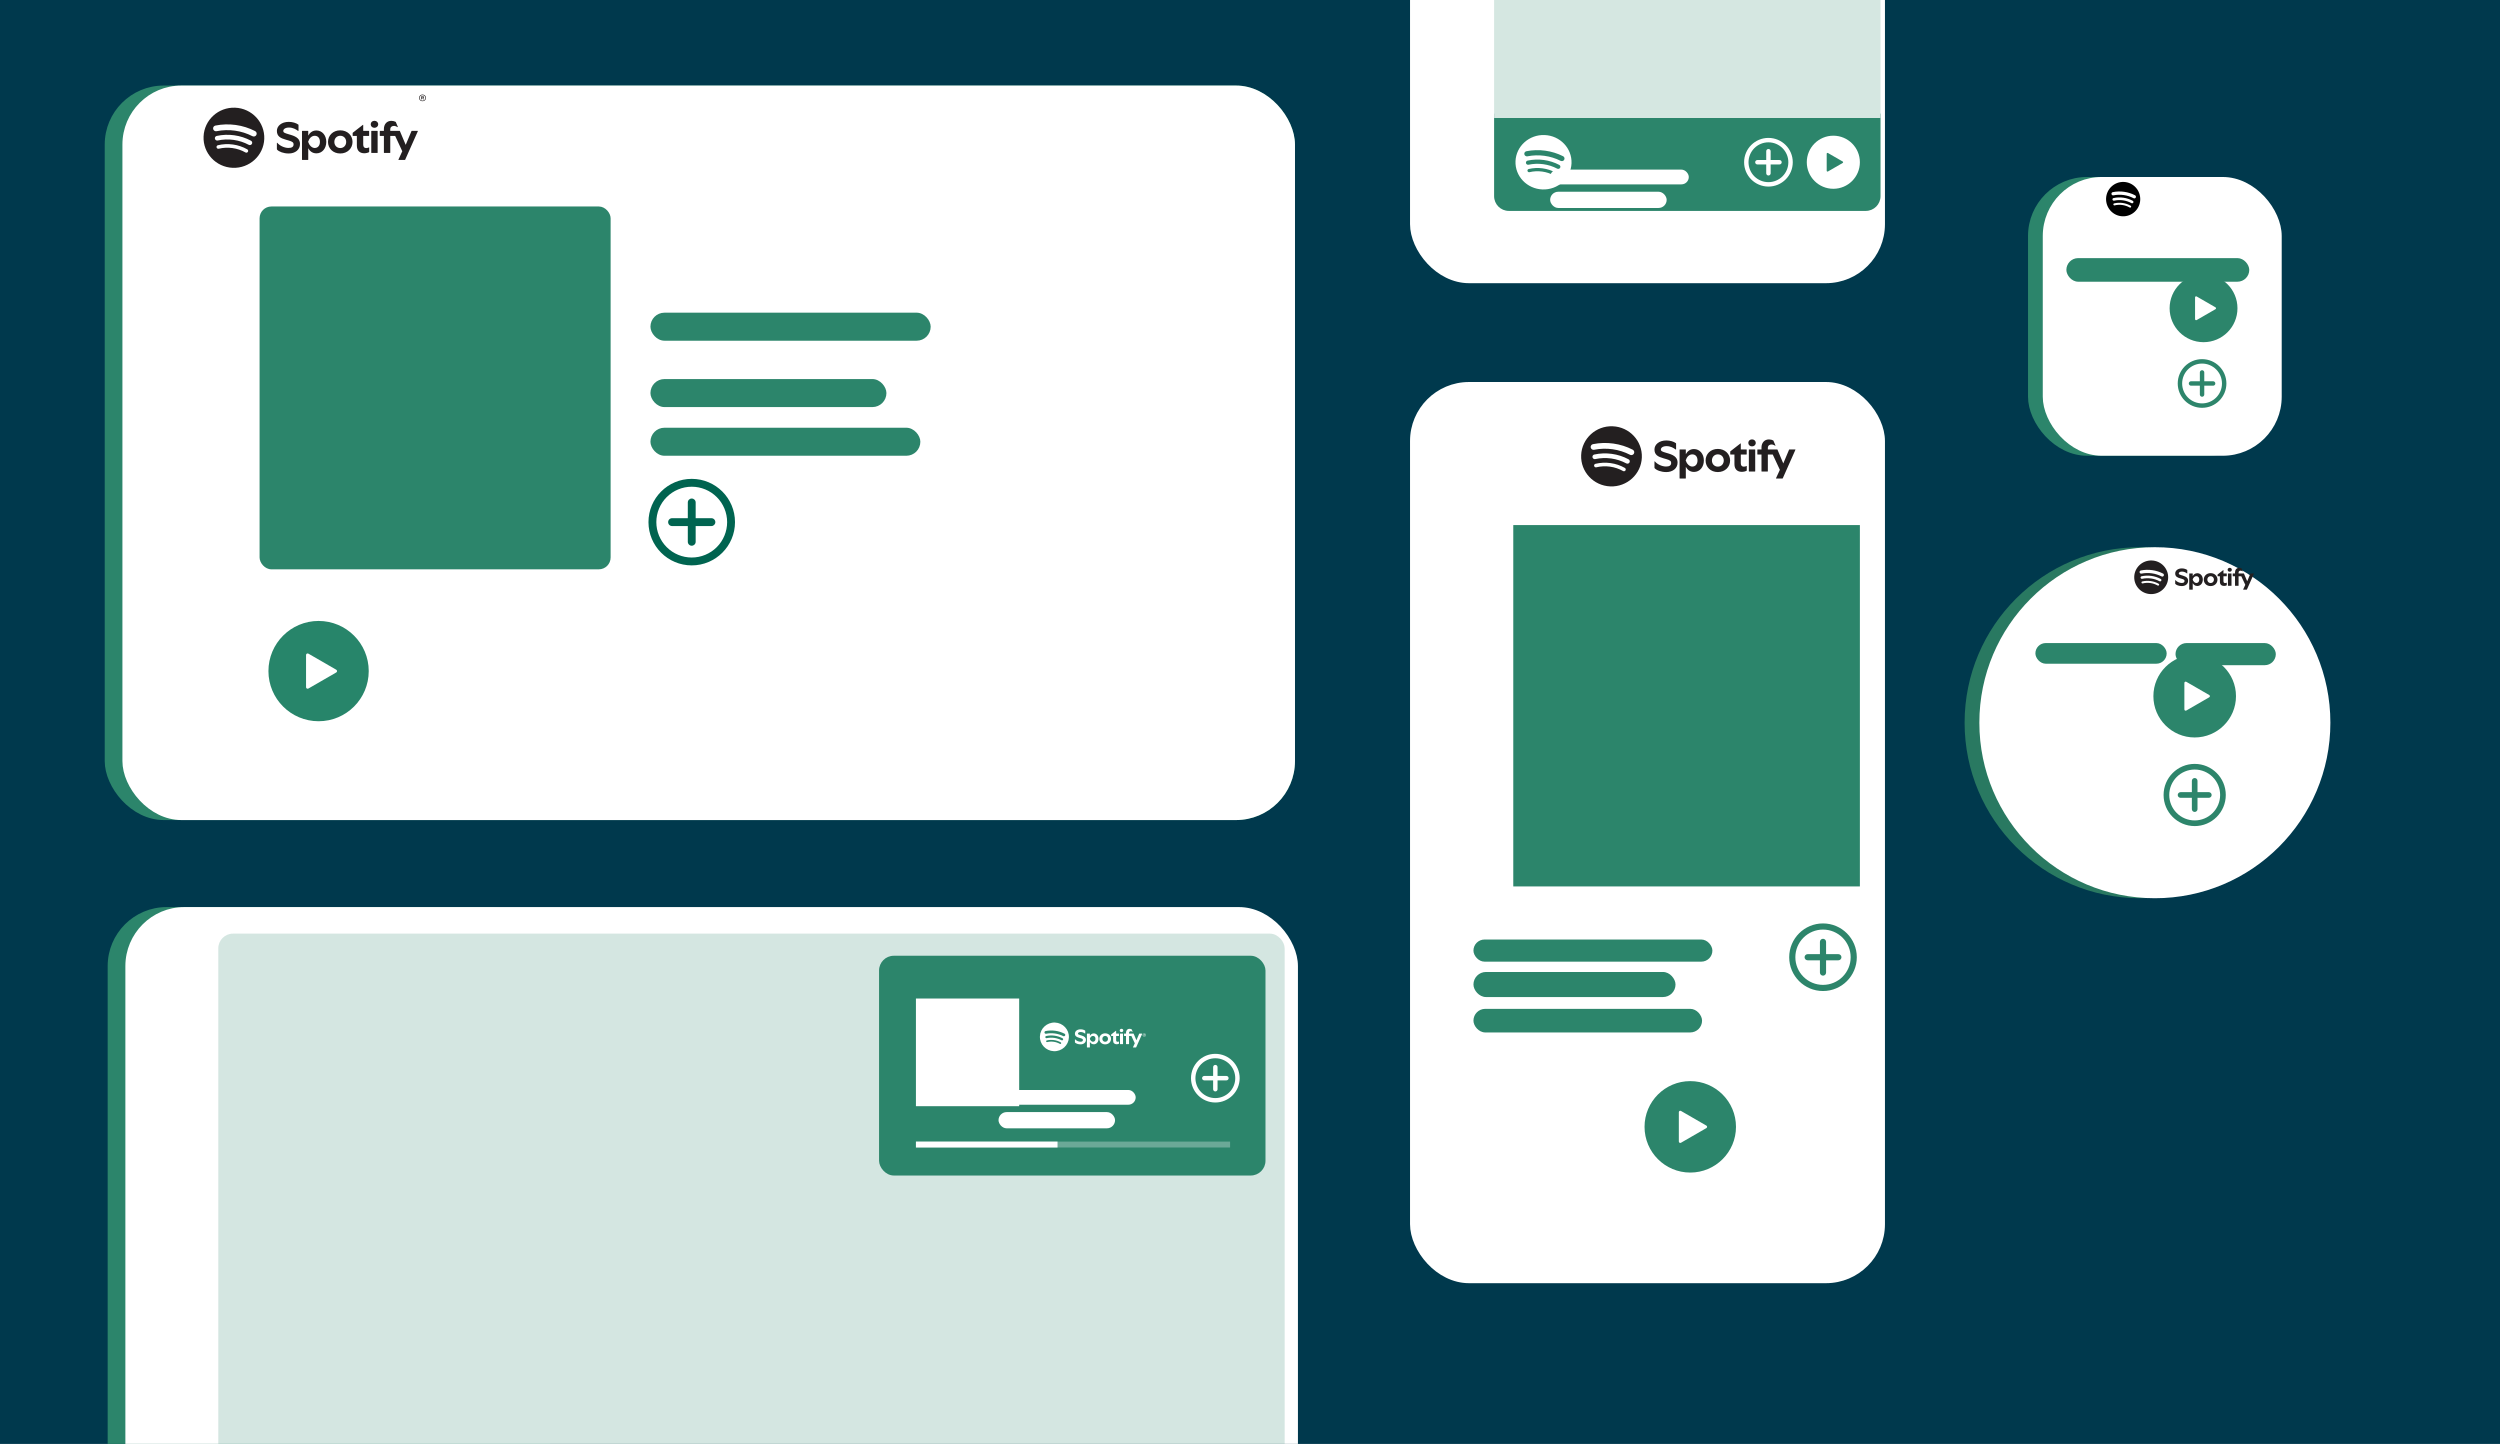
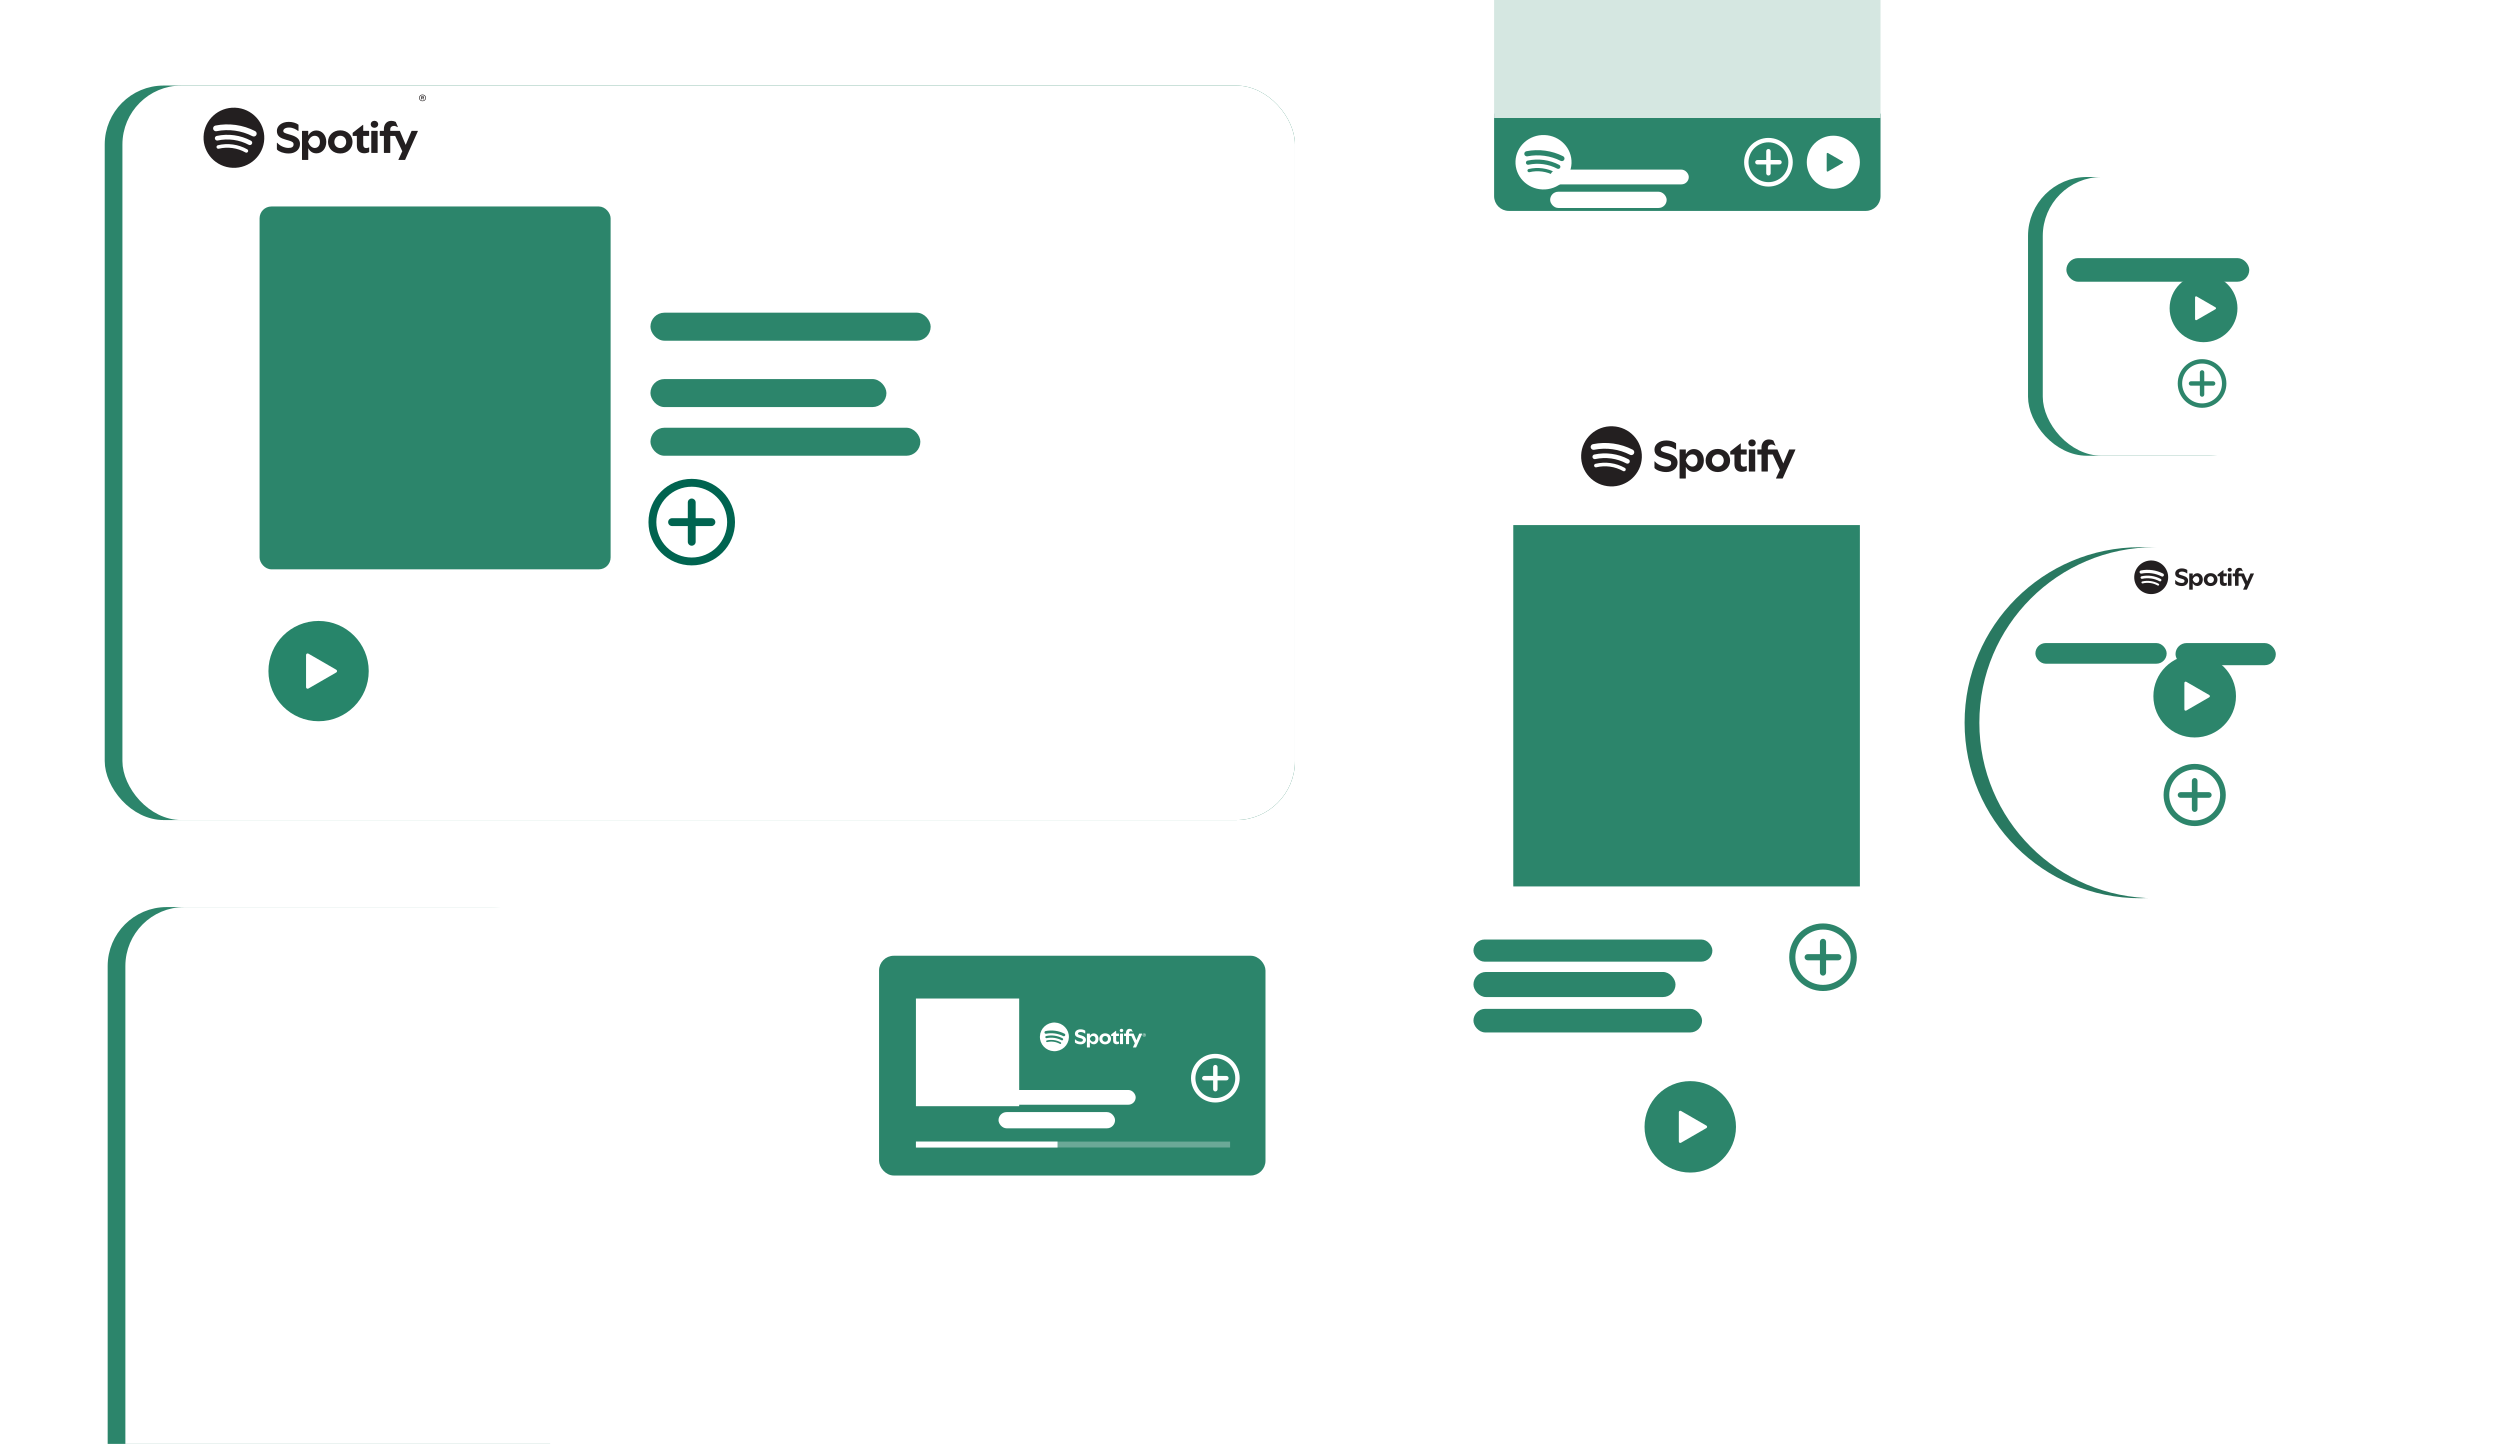
<svg xmlns="http://www.w3.org/2000/svg" width="1695" height="979" viewBox="0 0 1695 979" fill="none">
  <g clip-path="url(#clip0_3638_700)">
-     <rect width="1695" height="979" fill="#00394D" />
    <g filter="url(#filter0_d_3638_700)">
      <rect x="100" y="597" width="300" height="611" rx="40" fill="#2C856B" />
    </g>
    <g filter="url(#filter1_d_3638_700)">
      <rect x="112" y="597" width="795" height="611" rx="40" fill="white" />
    </g>
-     <rect x="148" y="633" width="723" height="529" rx="10" fill="#2C856B" fill-opacity="0.2" />
    <g filter="url(#filter2_d_3638_700)">
      <circle cx="1478" cy="472" r="119" fill="#297961" />
    </g>
    <g filter="url(#filter3_d_3638_700)">
      <circle cx="1488" cy="472" r="119" fill="white" />
    </g>
    <g filter="url(#filter4_d_3638_700)">
      <rect x="98" y="40" width="807" height="498" rx="40" fill="#2C856B" />
    </g>
    <g filter="url(#filter5_d_3638_700)">
      <rect x="110" y="40" width="795" height="498" rx="40" fill="white" />
    </g>
    <rect x="441" y="212" width="190" height="19" rx="9.5" fill="#2C856B" />
    <rect x="441" y="257" width="160" height="19" rx="9.5" fill="#2C856B" />
    <rect x="441" y="290" width="183" height="19" rx="9.5" fill="#2C856B" />
    <rect x="176" y="140" width="238" height="246" rx="8" fill="#2C856B" />
    <path fill-rule="evenodd" clip-rule="evenodd" d="M250 455C250 473.778 234.778 489 216 489C197.222 489 182 473.778 182 455C182 436.222 197.222 421 216 421C234.778 421 250 436.222 250 455ZM227.99 455.92L209.094 466.83C208.385 467.239 207.5 466.728 207.5 465.91V444.09C207.5 443.272 208.385 442.761 209.094 443.17L227.99 454.08C228.699 454.489 228.699 455.511 227.99 455.92Z" fill="#27856A" />
    <g filter="url(#filter6_d_3638_700)">
      <rect x="1402" y="102" width="162" height="189" rx="40" fill="#2C856B" />
    </g>
    <g filter="url(#filter7_d_3638_700)">
      <rect x="1412" y="102" width="162" height="189" rx="40" fill="white" />
    </g>
    <path d="M1493 246.5C1491.23 246.5 1489.47 246.849 1487.83 247.528C1486.19 248.206 1484.71 249.2 1483.45 250.454C1482.2 251.708 1481.2 253.196 1480.53 254.834C1479.85 256.472 1479.5 258.227 1479.5 260C1479.5 261.773 1479.85 263.528 1480.53 265.166C1481.2 266.804 1482.2 268.292 1483.45 269.546C1484.71 270.8 1486.19 271.794 1487.83 272.472C1489.47 273.151 1491.23 273.5 1493 273.5C1496.58 273.5 1500.01 272.078 1502.54 269.546C1505.08 267.014 1506.5 263.58 1506.5 260C1506.5 256.42 1505.08 252.986 1502.54 250.454C1500.01 247.922 1496.58 246.5 1493 246.5ZM1476.5 260C1476.5 250.888 1483.89 243.5 1493 243.5C1502.11 243.5 1509.5 250.888 1509.5 260C1509.5 269.112 1502.11 276.5 1493 276.5C1483.89 276.5 1476.5 269.112 1476.5 260Z" fill="#2D856B" />
    <path d="M1502 260C1502 260.398 1501.84 260.779 1501.56 261.061C1501.28 261.342 1500.9 261.5 1500.5 261.5H1494.5V267.5C1494.5 267.898 1494.34 268.279 1494.06 268.561C1493.78 268.842 1493.4 269 1493 269C1492.6 269 1492.22 268.842 1491.94 268.561C1491.66 268.279 1491.5 267.898 1491.5 267.5V261.5H1485.5C1485.1 261.5 1484.72 261.342 1484.44 261.061C1484.16 260.779 1484 260.398 1484 260C1484 259.602 1484.16 259.221 1484.44 258.939C1484.72 258.658 1485.1 258.5 1485.5 258.5H1491.5V252.5C1491.5 252.102 1491.66 251.721 1491.94 251.439C1492.22 251.158 1492.6 251 1493 251C1493.4 251 1493.78 251.158 1494.06 251.439C1494.34 251.721 1494.5 252.102 1494.5 252.5V258.5H1500.5C1500.9 258.5 1501.28 258.658 1501.56 258.939C1501.84 259.221 1502 259.602 1502 260Z" fill="#2D856B" />
    <g filter="url(#filter8_d_3638_700)">
      <rect x="1428" y="157" width="124" height="16" rx="8" fill="#2C856B" />
    </g>
    <path fill-rule="evenodd" clip-rule="evenodd" d="M1517 209C1517 221.703 1506.7 232 1494 232C1481.3 232 1471 221.703 1471 209C1471 196.297 1481.3 186 1494 186C1506.7 186 1517 196.297 1517 209ZM1502.11 209.622L1489.33 217.003C1488.85 217.279 1488.25 216.934 1488.25 216.38V201.62C1488.25 201.066 1488.85 200.721 1489.33 200.997L1502.11 208.378C1502.59 208.654 1502.59 209.346 1502.11 209.622Z" fill="#2C856B" />
    <path fill-rule="evenodd" clip-rule="evenodd" d="M1516 472C1516 487.464 1503.46 500 1488 500C1472.54 500 1460 487.464 1460 472C1460 456.536 1472.54 444 1488 444C1503.46 444 1516 456.536 1516 472ZM1497.87 472.758L1482.31 481.742C1481.73 482.079 1481 481.658 1481 480.984V463.015C1481 462.342 1481.73 461.921 1482.31 462.258L1497.87 471.242C1498.46 471.579 1498.46 472.421 1497.87 472.758Z" fill="#2C856B" />
    <g filter="url(#filter9_d_3638_700)">
      <rect x="1407" y="418" width="89" height="14" rx="7" fill="#2C856B" />
    </g>
    <g filter="url(#filter10_d_3638_700)">
      <rect x="1502" y="418" width="68" height="15" rx="7.5" fill="#2C856B" />
    </g>
    <g filter="url(#filter11_d_3638_700)">
      <rect x="983" y="-141" width="322" height="315" rx="40" fill="white" />
    </g>
    <path d="M1013 77H1275V133C1275 138.523 1270.52 143 1265 143H1023C1017.48 143 1013 138.523 1013 133V77Z" fill="#2C856B" />
    <g filter="url(#filter12_d_3638_700)">
      <rect x="983" y="241" width="322" height="611" rx="40" fill="white" />
    </g>
    <rect x="1013" y="-123" width="262" height="203" fill="#D5E7E1" />
    <g filter="url(#filter13_d_3638_700)">
      <rect x="1026" y="619" width="162" height="15" rx="7.5" fill="#2C856B" />
    </g>
    <g filter="url(#filter14_d_3638_700)">
      <rect x="1026" y="641" width="137" height="17" rx="8.5" fill="#2C856B" />
    </g>
    <g filter="url(#filter15_d_3638_700)">
      <rect x="1026" y="666" width="155" height="16" rx="8" fill="#2C856B" />
    </g>
    <rect x="1026" y="356" width="235" height="245" fill="#2C856B" />
    <path fill-rule="evenodd" clip-rule="evenodd" d="M1177 764C1177 781.121 1163.12 795 1146 795C1128.88 795 1115 781.121 1115 764C1115 746.879 1128.88 733 1146 733C1163.12 733 1177 746.879 1177 764ZM1156.93 764.839L1139.7 774.786C1139.06 775.159 1138.25 774.693 1138.25 773.947V754.053C1138.25 753.307 1139.06 752.841 1139.7 753.214L1156.93 763.161C1157.58 763.534 1157.58 764.466 1156.93 764.839Z" fill="#2C856B" />
    <path fill-rule="evenodd" clip-rule="evenodd" d="M1261 110C1261 119.941 1252.94 128 1243 128C1233.06 128 1225 119.941 1225 110C1225 100.059 1233.06 92 1243 92C1252.94 92 1261 100.059 1261 110ZM1249.35 110.487L1239.34 116.263C1238.97 116.479 1238.5 116.209 1238.5 115.776V104.224C1238.5 103.791 1238.97 103.521 1239.34 103.737L1249.35 109.513C1249.72 109.729 1249.72 110.271 1249.35 110.487Z" fill="white" />
    <g filter="url(#filter16_d_3638_700)">
      <rect x="1078" y="97" width="94" height="10" rx="5" fill="white" />
    </g>
    <g filter="url(#filter17_d_3638_700)">
      <rect x="1078" y="112" width="79" height="11" rx="5.5" fill="white" />
    </g>
    <rect x="596" y="648" width="262" height="149" rx="10" fill="#2C856B" />
    <rect opacity="0.3" x="621" y="774" width="213" height="4" fill="white" />
    <rect x="621" y="774" width="96" height="4" fill="white" />
    <g filter="url(#filter18_d_3638_700)">
      <rect x="704" y="721" width="93" height="10" rx="5" fill="white" />
    </g>
    <g filter="url(#filter19_d_3638_700)">
      <rect x="704" y="736" width="79" height="11" rx="5.5" fill="white" />
    </g>
    <rect x="621" y="677" width="70" height="73" fill="white" />
    <path d="M1488 521.75C1485.73 521.75 1483.49 522.197 1481.4 523.063C1479.3 523.93 1477.4 525.201 1475.8 526.803C1474.2 528.405 1472.93 530.306 1472.06 532.399C1471.19 534.492 1470.75 536.735 1470.75 539C1470.75 541.266 1471.19 543.509 1472.06 545.602C1472.93 547.694 1474.2 549.596 1475.8 551.198C1477.4 552.8 1479.3 554.07 1481.4 554.937C1483.49 555.804 1485.73 556.25 1488 556.25C1492.57 556.25 1496.96 554.433 1500.2 551.198C1503.43 547.963 1505.25 543.575 1505.25 539C1505.25 534.425 1503.43 530.038 1500.2 526.803C1496.96 523.568 1492.57 521.75 1488 521.75ZM1466.91 539C1466.91 527.357 1476.35 517.917 1488 517.917C1499.64 517.917 1509.08 527.357 1509.08 539C1509.08 550.644 1499.64 560.084 1488 560.084C1476.35 560.084 1466.91 550.644 1466.91 539Z" fill="#2D856B" />
    <path d="M1499.5 539C1499.5 539.509 1499.3 539.996 1498.94 540.356C1498.58 540.715 1498.09 540.917 1497.58 540.917H1489.91V548.584C1489.91 549.092 1489.71 549.58 1489.35 549.939C1488.99 550.298 1488.51 550.5 1488 550.5C1487.49 550.5 1487 550.298 1486.64 549.939C1486.28 549.58 1486.08 549.092 1486.08 548.584V540.917H1478.41C1477.91 540.917 1477.42 540.715 1477.06 540.356C1476.7 539.996 1476.5 539.509 1476.5 539C1476.5 538.492 1476.7 538.004 1477.06 537.645C1477.42 537.286 1477.91 537.084 1478.41 537.084H1486.08V529.417C1486.08 528.909 1486.28 528.421 1486.64 528.062C1487 527.702 1487.49 527.5 1488 527.5C1488.51 527.5 1488.99 527.702 1489.35 528.062C1489.71 528.421 1489.91 528.909 1489.91 529.417V537.084H1497.58C1498.09 537.084 1498.58 537.286 1498.94 537.645C1499.3 538.004 1499.5 538.492 1499.5 539Z" fill="#2D856B" />
    <path d="M468.997 330C465.846 330 462.725 330.621 459.813 331.827C456.901 333.033 454.255 334.801 452.027 337.03C449.798 339.258 448.03 341.904 446.824 344.816C445.618 347.728 444.997 350.849 444.997 354C444.997 357.152 445.618 360.273 446.824 363.185C448.03 366.097 449.798 368.742 452.027 370.971C454.255 373.199 456.901 374.967 459.813 376.173C462.725 377.38 465.846 378 468.997 378C475.363 378 481.467 375.472 485.968 370.971C490.469 366.47 492.997 360.366 492.997 354C492.997 347.635 490.469 341.531 485.968 337.03C481.467 332.529 475.363 330 468.997 330ZM439.664 354C439.664 337.8 452.797 324.667 468.997 324.667C485.197 324.667 498.331 337.8 498.331 354C498.331 370.2 485.197 383.334 468.997 383.334C452.797 383.334 439.664 370.2 439.664 354Z" fill="#006450" />
    <path d="M484.997 354C484.997 354.708 484.716 355.386 484.216 355.886C483.716 356.386 483.038 356.667 482.331 356.667H471.664V367.334C471.664 368.041 471.383 368.719 470.883 369.219C470.383 369.719 469.705 370 468.997 370C468.29 370 467.612 369.719 467.112 369.219C466.612 368.719 466.331 368.041 466.331 367.334V356.667H455.664C454.957 356.667 454.279 356.386 453.778 355.886C453.278 355.386 452.997 354.708 452.997 354C452.997 353.293 453.278 352.615 453.778 352.115C454.279 351.615 454.957 351.334 455.664 351.334H466.331V340.667C466.331 339.96 466.612 339.281 467.112 338.781C467.612 338.281 468.29 338 468.997 338C469.705 338 470.383 338.281 470.883 338.781C471.383 339.281 471.664 339.96 471.664 340.667V351.334H482.331C483.038 351.334 483.716 351.615 484.216 352.115C484.716 352.615 484.997 353.293 484.997 354Z" fill="#006450" />
    <path d="M1199 96.5C1197.23 96.5 1195.47 96.849 1193.83 97.528C1192.19 98.206 1190.71 99.201 1189.45 100.454C1188.2 101.708 1187.2 103.196 1186.53 104.834C1185.85 106.472 1185.5 108.227 1185.5 110C1185.5 111.773 1185.85 113.528 1186.53 115.166C1187.2 116.804 1188.2 118.292 1189.45 119.546C1190.71 120.8 1192.19 121.794 1193.83 122.472C1195.47 123.151 1197.23 123.5 1199 123.5C1202.58 123.5 1206.01 122.078 1208.54 119.546C1211.08 117.014 1212.5 113.58 1212.5 110C1212.5 106.42 1211.08 102.986 1208.54 100.454C1206.01 97.922 1202.58 96.5 1199 96.5ZM1182.5 110C1182.5 100.888 1189.89 93.5 1199 93.5C1208.11 93.5 1215.5 100.888 1215.5 110C1215.5 119.112 1208.11 126.5 1199 126.5C1189.89 126.5 1182.5 119.112 1182.5 110Z" fill="white" />
    <path d="M1208 110C1208 110.398 1207.84 110.779 1207.56 111.061C1207.28 111.342 1206.9 111.5 1206.5 111.5H1200.5V117.5C1200.5 117.898 1200.34 118.279 1200.06 118.561C1199.78 118.842 1199.4 119 1199 119C1198.6 119 1198.22 118.842 1197.94 118.561C1197.66 118.279 1197.5 117.898 1197.5 117.5V111.5H1191.5C1191.1 111.5 1190.72 111.342 1190.44 111.061C1190.16 110.779 1190 110.398 1190 110C1190 109.602 1190.16 109.221 1190.44 108.939C1190.72 108.658 1191.1 108.5 1191.5 108.5H1197.5V102.5C1197.5 102.102 1197.66 101.721 1197.94 101.439C1198.22 101.158 1198.6 101 1199 101C1199.4 101 1199.78 101.158 1200.06 101.439C1200.34 101.721 1200.5 102.102 1200.5 102.5V108.5H1206.5C1206.9 108.5 1207.28 108.658 1207.56 108.939C1207.84 109.221 1208 109.602 1208 110Z" fill="white" />
    <path d="M823.999 717.5C822.226 717.5 820.47 717.849 818.832 718.528C817.194 719.206 815.706 720.2 814.453 721.454C813.199 722.708 812.205 724.196 811.526 725.834C810.848 727.472 810.499 729.227 810.499 731C810.499 732.773 810.848 734.528 811.526 736.166C812.205 737.804 813.199 739.292 814.453 740.546C815.706 741.8 817.194 742.794 818.832 743.472C820.47 744.151 822.226 744.5 823.999 744.5C827.579 744.5 831.013 743.078 833.544 740.546C836.076 738.014 837.499 734.58 837.499 731C837.499 727.42 836.076 723.986 833.544 721.454C831.013 718.922 827.579 717.5 823.999 717.5ZM807.499 731C807.499 721.888 814.886 714.5 823.999 714.5C833.111 714.5 840.499 721.888 840.499 731C840.499 740.112 833.111 747.5 823.999 747.5C814.886 747.5 807.499 740.112 807.499 731Z" fill="white" />
    <path d="M832.999 731C832.999 731.398 832.84 731.779 832.559 732.061C832.278 732.342 831.896 732.5 831.499 732.5H825.499V738.5C825.499 738.898 825.341 739.279 825.059 739.561C824.778 739.842 824.396 740 823.999 740C823.601 740 823.219 739.842 822.938 739.561C822.657 739.279 822.499 738.898 822.499 738.5V732.5H816.499C816.101 732.5 815.719 732.342 815.438 732.061C815.157 731.779 814.999 731.398 814.999 731C814.999 730.602 815.157 730.221 815.438 729.939C815.719 729.658 816.101 729.5 816.499 729.5H822.499V723.5C822.499 723.102 822.657 722.721 822.938 722.439C823.219 722.158 823.601 722 823.999 722C824.396 722 824.778 722.158 825.059 722.439C825.341 722.721 825.499 723.102 825.499 723.5V729.5H831.499C831.896 729.5 832.278 729.658 832.559 729.939C832.84 730.221 832.999 730.602 832.999 731Z" fill="white" />
    <path d="M1236 630.25C1233.54 630.25 1231.1 630.735 1228.82 631.677C1226.55 632.619 1224.48 634 1222.74 635.741C1221 637.483 1219.62 639.55 1218.67 641.824C1217.73 644.099 1217.25 646.537 1217.25 649C1217.25 651.462 1217.73 653.9 1218.67 656.175C1219.62 658.45 1221 660.517 1222.74 662.258C1224.48 663.999 1226.55 665.38 1228.82 666.322C1231.1 667.265 1233.54 667.75 1236 667.75C1240.97 667.75 1245.74 665.774 1249.26 662.258C1252.77 658.742 1254.75 653.972 1254.75 649C1254.75 644.027 1252.77 639.258 1249.26 635.741C1245.74 632.225 1240.97 630.25 1236 630.25ZM1213.08 649C1213.08 636.343 1223.34 626.083 1236 626.083C1248.65 626.083 1258.91 636.343 1258.91 649C1258.91 661.656 1248.65 671.916 1236 671.916C1223.34 671.916 1213.08 661.656 1213.08 649Z" fill="#2D856B" />
    <path d="M1248.5 649C1248.5 649.552 1248.28 650.082 1247.89 650.473C1247.5 650.864 1246.97 651.083 1246.41 651.083H1238.08V659.416C1238.08 659.969 1237.86 660.499 1237.47 660.889C1237.08 661.28 1236.55 661.5 1236 661.5C1235.45 661.5 1234.92 661.28 1234.52 660.889C1234.13 660.499 1233.91 659.969 1233.91 659.416V651.083H1225.58C1225.03 651.083 1224.5 650.864 1224.11 650.473C1223.72 650.082 1223.5 649.552 1223.5 649C1223.5 648.447 1223.72 647.917 1224.11 647.527C1224.5 647.136 1225.03 646.916 1225.58 646.916H1233.91V638.583C1233.91 638.03 1234.13 637.501 1234.52 637.11C1234.92 636.719 1235.45 636.5 1236 636.5C1236.55 636.5 1237.08 636.719 1237.47 637.11C1237.86 637.501 1238.08 638.03 1238.08 638.583V646.916H1246.41C1246.97 646.916 1247.5 647.136 1247.89 647.527C1248.28 647.917 1248.5 648.447 1248.5 649Z" fill="#2D856B" />
    <path d="M159.411 73.016C148.045 72.569 138.468 81.332 138.017 92.591C137.565 103.849 146.414 113.336 157.777 113.784C169.142 114.231 178.719 105.468 179.171 94.209C179.621 82.951 170.774 73.462 159.411 73.016ZM168.103 102.902C167.847 103.35 167.348 103.573 166.863 103.506C166.714 103.486 166.565 103.437 166.426 103.359C163.704 101.824 160.738 100.825 157.609 100.389C154.481 99.952 151.351 100.103 148.307 100.836C147.646 100.995 146.982 100.594 146.822 99.939C146.662 99.285 147.067 98.627 147.727 98.468C151.074 97.663 154.515 97.497 157.952 97.976C161.389 98.455 164.649 99.553 167.644 101.241C168.233 101.575 168.44 102.317 168.105 102.902H168.103ZM170.81 97.547C170.39 98.315 169.419 98.602 168.643 98.187C165.459 96.481 162.01 95.36 158.394 94.856C154.778 94.353 151.153 94.489 147.616 95.259C147.424 95.3 147.234 95.308 147.05 95.281C146.408 95.192 145.858 94.718 145.711 94.053C145.521 93.199 146.067 92.354 146.929 92.166C150.839 91.314 154.846 91.163 158.84 91.718C162.833 92.274 166.644 93.512 170.164 95.399C170.942 95.815 171.23 96.775 170.81 97.545V97.547ZM173.81 91.51C173.415 92.263 172.593 92.653 171.791 92.541C171.574 92.511 171.362 92.444 171.156 92.339C167.448 90.428 163.454 89.166 159.285 88.586C155.115 88.006 150.923 88.129 146.828 88.953C145.762 89.168 144.725 88.485 144.509 87.432C144.292 86.376 144.981 85.349 146.045 85.134C150.581 84.223 155.219 84.087 159.832 84.728C164.446 85.369 168.866 86.768 172.973 88.884C173.937 89.38 174.311 90.557 173.81 91.511V91.51Z" fill="#231F20" />
    <path d="M195.743 104.062C192.191 104.062 189.142 102.845 187.867 101.461C187.747 101.325 187.73 101.25 187.73 101.084V96.966C187.73 96.77 187.898 96.695 188.033 96.861C189.565 98.755 192.829 100.303 195.5 100.303C197.625 100.303 199.052 99.733 199.052 97.868C199.052 96.755 198.521 96.033 195.622 95.222L193.953 94.756C190.083 93.674 187.73 92.395 187.73 88.728C187.73 85.481 190.764 82.625 195.833 82.625C198.322 82.625 200.795 83.391 202.222 84.445C202.342 84.534 202.389 84.626 202.389 84.79V88.534C202.389 88.789 202.177 88.864 201.979 88.7C200.825 87.753 198.595 86.475 195.954 86.475C193.313 86.475 192.069 87.648 192.069 88.73C192.069 89.873 192.872 90.188 195.741 91.031L197.168 91.452C201.584 92.759 203.391 94.594 203.391 97.631C203.391 101.539 200.114 104.066 195.743 104.066V104.062ZM226.686 96.214C226.686 93.824 228.356 92.05 230.709 92.05C233.061 92.05 234.714 93.824 234.714 96.214C234.714 98.605 233.045 100.378 230.709 100.378C228.373 100.378 226.686 98.605 226.686 96.214ZM230.692 104.062C235.593 104.062 239.008 100.59 239.008 96.214C239.008 91.838 235.593 88.366 230.692 88.366C225.79 88.366 222.391 91.808 222.391 96.214C222.391 100.62 225.775 104.062 230.692 104.062ZM260.285 87.465V88.728H257.705C257.567 88.728 257.492 88.802 257.492 88.938V91.944C257.492 92.08 257.567 92.155 257.705 92.155H260.285V103.49C260.285 103.626 260.36 103.7 260.498 103.7H264.383C264.52 103.7 264.596 103.626 264.596 103.49V92.155H267.92L272.746 102.543L270.15 108.194C270.075 108.36 270.165 108.435 270.318 108.435H274.461C274.598 108.435 274.658 108.405 274.719 108.269L283.293 88.966C283.353 88.83 283.277 88.726 283.125 88.726H279.24C279.103 88.726 279.042 88.756 278.982 88.892L275.067 98.213L271.137 88.892C271.076 88.756 271.016 88.726 270.879 88.726H264.596V87.734C264.596 86.11 265.704 85.358 267.129 85.358C267.978 85.358 268.904 85.795 269.557 86.184C269.71 86.274 269.815 86.169 269.755 86.033L268.388 82.802C268.343 82.698 268.283 82.636 268.176 82.576C267.508 82.231 266.416 81.929 265.352 81.929C262.135 81.929 260.283 84.365 260.283 87.462L260.285 87.465ZM214.545 103.971C218.43 103.971 221.222 100.648 221.222 96.184C221.222 91.72 218.398 88.457 214.513 88.457C211.63 88.457 209.96 90.201 208.989 91.944V88.938C208.989 88.802 208.913 88.728 208.776 88.728H204.966C204.829 88.728 204.754 88.802 204.754 88.938V108.226C204.754 108.362 204.829 108.437 204.966 108.437H208.776C208.913 108.437 208.989 108.362 208.989 108.226V100.514C209.96 102.257 211.599 103.971 214.543 103.971H214.545ZM246.96 103.911C248.235 103.911 249.464 103.581 250.192 103.16C250.298 103.1 250.313 103.04 250.313 102.934V100.078C250.313 99.927 250.237 99.882 250.1 99.958C249.66 100.199 249.084 100.395 248.295 100.395C247.051 100.395 246.262 99.673 246.262 98.079V92.155H250.057C250.194 92.155 250.269 92.08 250.269 91.944V88.938C250.269 88.802 250.194 88.728 250.057 88.728H246.262V84.805C246.262 84.639 246.157 84.549 246.004 84.668L239.22 89.96C239.13 90.035 239.1 90.111 239.1 90.231V91.944C239.1 92.08 239.175 92.155 239.313 92.155H241.953V98.709C241.953 102.257 244.016 103.911 246.962 103.911H246.96ZM251.346 84.279C251.346 85.632 252.408 86.654 253.865 86.654C255.322 86.654 256.413 85.632 256.413 84.279C256.413 82.925 255.352 81.903 253.865 81.903C252.378 81.903 251.346 82.925 251.346 84.279ZM251.937 103.702H255.822C255.96 103.702 256.035 103.628 256.035 103.492V88.94C256.035 88.804 255.96 88.73 255.822 88.73H251.937C251.8 88.73 251.724 88.804 251.724 88.94V103.492C251.724 103.628 251.8 103.702 251.937 103.702ZM208.898 96.156C209.597 93.841 211.204 92.067 213.39 92.067C215.575 92.067 216.909 93.63 216.909 96.186C216.909 98.743 215.468 100.335 213.39 100.335C211.311 100.335 209.595 98.351 208.898 96.156Z" fill="#231F20" />
    <path d="M1093.41 289.016C1082.05 288.569 1072.47 297.332 1072.02 308.591C1071.56 319.849 1080.41 329.336 1091.78 329.784C1103.14 330.231 1112.72 321.468 1113.17 310.209C1113.62 298.951 1104.77 289.462 1093.41 289.016ZM1102.1 318.902C1101.85 319.35 1101.35 319.573 1100.86 319.506C1100.71 319.486 1100.57 319.437 1100.43 319.359C1097.7 317.824 1094.74 316.825 1091.61 316.389C1088.48 315.952 1085.35 316.103 1082.31 316.836C1081.65 316.995 1080.98 316.594 1080.82 315.939C1080.66 315.285 1081.07 314.627 1081.73 314.468C1085.07 313.663 1088.51 313.497 1091.95 313.976C1095.39 314.455 1098.65 315.553 1101.64 317.241C1102.23 317.575 1102.44 318.317 1102.11 318.902H1102.1ZM1104.81 313.547C1104.39 314.315 1103.42 314.602 1102.64 314.187C1099.46 312.48 1096.01 311.36 1092.39 310.856C1088.78 310.353 1085.15 310.489 1081.62 311.259C1081.42 311.3 1081.23 311.308 1081.05 311.282C1080.41 311.192 1079.86 310.718 1079.71 310.053C1079.52 309.199 1080.07 308.354 1080.93 308.166C1084.84 307.314 1088.85 307.163 1092.84 307.718C1096.83 308.274 1100.64 309.512 1104.16 311.399C1104.94 311.815 1105.23 312.775 1104.81 313.545V313.547ZM1107.81 307.509C1107.42 308.263 1106.59 308.652 1105.79 308.541C1105.57 308.511 1105.36 308.444 1105.16 308.339C1101.45 306.428 1097.45 305.166 1093.28 304.586C1089.12 304.006 1084.92 304.129 1080.83 304.953C1079.76 305.168 1078.73 304.485 1078.51 303.432C1078.29 302.376 1078.98 301.349 1080.04 301.134C1084.58 300.223 1089.22 300.087 1093.83 300.728C1098.45 301.369 1102.87 302.768 1106.97 304.884C1107.94 305.38 1108.31 306.557 1107.81 307.511V307.509Z" fill="#231F20" />
    <path d="M1129.74 320.062C1126.19 320.062 1123.14 318.845 1121.87 317.461C1121.75 317.325 1121.73 317.25 1121.73 317.084V312.966C1121.73 312.77 1121.9 312.695 1122.03 312.861C1123.57 314.756 1126.83 316.303 1129.5 316.303C1131.63 316.303 1133.05 315.733 1133.05 313.868C1133.05 312.755 1132.52 312.033 1129.62 311.222L1127.95 310.756C1124.08 309.675 1121.73 308.395 1121.73 304.728C1121.73 301.481 1124.76 298.625 1129.83 298.625C1132.32 298.625 1134.8 299.391 1136.22 300.445C1136.34 300.534 1136.39 300.626 1136.39 300.79V304.534C1136.39 304.789 1136.18 304.864 1135.98 304.7C1134.83 303.753 1132.59 302.475 1129.95 302.475C1127.31 302.475 1126.07 303.648 1126.07 304.73C1126.07 305.873 1126.87 306.188 1129.74 307.031L1131.17 307.452C1135.58 308.759 1137.39 310.594 1137.39 313.631C1137.39 317.539 1134.11 320.066 1129.74 320.066V320.062ZM1160.69 312.214C1160.69 309.824 1162.36 308.05 1164.71 308.05C1167.06 308.05 1168.71 309.824 1168.71 312.214C1168.71 314.604 1167.04 316.378 1164.71 316.378C1162.37 316.378 1160.69 314.604 1160.69 312.214ZM1164.69 320.062C1169.59 320.062 1173.01 316.59 1173.01 312.214C1173.01 307.838 1169.59 304.366 1164.69 304.366C1159.79 304.366 1156.39 307.808 1156.39 312.214C1156.39 316.62 1159.78 320.062 1164.69 320.062ZM1194.29 303.465V304.728H1191.7C1191.57 304.728 1191.49 304.802 1191.49 304.938V307.944C1191.49 308.08 1191.57 308.155 1191.7 308.155H1194.29V319.49C1194.29 319.626 1194.36 319.7 1194.5 319.7H1198.38C1198.52 319.7 1198.6 319.626 1198.6 319.49V308.155H1201.92L1206.75 318.543L1204.15 324.194C1204.08 324.36 1204.17 324.435 1204.32 324.435H1208.46C1208.6 324.435 1208.66 324.405 1208.72 324.269L1217.29 304.966C1217.35 304.83 1217.28 304.726 1217.13 304.726H1213.24C1213.1 304.726 1213.04 304.756 1212.98 304.892L1209.07 314.213L1205.14 304.892C1205.08 304.756 1205.02 304.726 1204.88 304.726H1198.6V303.734C1198.6 302.11 1199.7 301.358 1201.13 301.358C1201.98 301.358 1202.9 301.795 1203.56 302.184C1203.71 302.274 1203.82 302.17 1203.76 302.033L1202.39 298.802C1202.34 298.698 1202.28 298.636 1202.18 298.576C1201.51 298.231 1200.42 297.929 1199.35 297.929C1196.14 297.929 1194.28 300.365 1194.28 303.462L1194.29 303.465ZM1148.55 319.971C1152.43 319.971 1155.22 316.648 1155.22 312.184C1155.22 307.72 1152.4 304.457 1148.51 304.457C1145.63 304.457 1143.96 306.201 1142.99 307.944V304.938C1142.99 304.802 1142.91 304.728 1142.78 304.728H1138.97C1138.83 304.728 1138.75 304.802 1138.75 304.938V324.226C1138.75 324.362 1138.83 324.437 1138.97 324.437H1142.78C1142.91 324.437 1142.99 324.362 1142.99 324.226V316.514C1143.96 318.257 1145.6 319.971 1148.54 319.971H1148.55ZM1180.96 319.911C1182.23 319.911 1183.46 319.581 1184.19 319.16C1184.3 319.1 1184.31 319.04 1184.31 318.934V316.078C1184.31 315.926 1184.24 315.882 1184.1 315.958C1183.66 316.199 1183.08 316.395 1182.29 316.395C1181.05 316.395 1180.26 315.673 1180.26 314.079V308.155H1184.06C1184.19 308.155 1184.27 308.08 1184.27 307.944V304.938C1184.27 304.802 1184.19 304.728 1184.06 304.728H1180.26V300.805C1180.26 300.639 1180.16 300.549 1180 300.669L1173.22 305.96C1173.13 306.035 1173.1 306.111 1173.1 306.231V307.944C1173.1 308.08 1173.18 308.155 1173.31 308.155H1175.95V314.709C1175.95 318.257 1178.02 319.911 1180.96 319.911H1180.96ZM1185.35 300.279C1185.35 301.633 1186.41 302.654 1187.86 302.654C1189.32 302.654 1190.41 301.633 1190.41 300.279C1190.41 298.925 1189.35 297.903 1187.86 297.903C1186.38 297.903 1185.35 298.925 1185.35 300.279ZM1185.94 319.702H1189.82C1189.96 319.702 1190.03 319.628 1190.03 319.492V304.94C1190.03 304.804 1189.96 304.73 1189.82 304.73H1185.94C1185.8 304.73 1185.72 304.804 1185.72 304.94V319.492C1185.72 319.628 1185.8 319.702 1185.94 319.702ZM1142.9 312.156C1143.6 309.84 1145.2 308.067 1147.39 308.067C1149.57 308.067 1150.91 309.63 1150.91 312.186C1150.91 314.742 1149.47 316.335 1147.39 316.335C1145.31 316.335 1143.59 314.351 1142.9 312.156Z" fill="#231F20" />
    <path d="M1458.97 380.009C1452.61 379.759 1447.26 384.657 1447.01 390.948C1446.76 397.24 1451.7 402.542 1458.05 402.792C1464.4 403.042 1469.76 398.144 1470.01 391.853C1470.26 385.561 1465.32 380.258 1458.97 380.009ZM1463.82 396.71C1463.68 396.961 1463.4 397.086 1463.13 397.048C1463.05 397.037 1462.96 397.01 1462.89 396.966C1461.36 396.108 1459.71 395.55 1457.96 395.306C1456.21 395.062 1454.46 395.146 1452.76 395.556C1452.39 395.644 1452.02 395.42 1451.93 395.055C1451.84 394.689 1452.07 394.321 1452.44 394.233C1454.31 393.782 1456.23 393.69 1458.15 393.957C1460.07 394.225 1461.89 394.839 1463.57 395.782C1463.9 395.969 1464.01 396.383 1463.82 396.71H1463.82ZM1465.34 393.718C1465.1 394.147 1464.56 394.308 1464.12 394.075C1462.34 393.122 1460.42 392.496 1458.4 392.214C1456.38 391.933 1454.35 392.009 1452.37 392.439C1452.27 392.462 1452.16 392.466 1452.06 392.452C1451.7 392.402 1451.39 392.137 1451.31 391.765C1451.2 391.288 1451.51 390.816 1451.99 390.711C1454.17 390.234 1456.41 390.15 1458.65 390.461C1460.88 390.771 1463.01 391.463 1464.97 392.517C1465.41 392.75 1465.57 393.286 1465.34 393.717V393.718ZM1467.01 390.344C1466.79 390.765 1466.33 390.983 1465.88 390.92C1465.76 390.903 1465.64 390.866 1465.53 390.807C1463.46 389.739 1461.22 389.034 1458.89 388.71C1456.56 388.386 1454.22 388.455 1451.93 388.915C1451.34 389.035 1450.76 388.654 1450.64 388.065C1450.52 387.475 1450.9 386.901 1451.5 386.781C1454.03 386.272 1456.62 386.196 1459.2 386.554C1461.78 386.912 1464.25 387.694 1466.54 388.877C1467.08 389.154 1467.29 389.811 1467.01 390.345V390.344Z" fill="#231F20" />
    <path d="M1479.27 397.359C1477.28 397.359 1475.58 396.678 1474.87 395.905C1474.8 395.829 1474.79 395.787 1474.79 395.695V393.393C1474.79 393.284 1474.88 393.242 1474.96 393.335C1475.82 394.393 1477.64 395.258 1479.13 395.258C1480.32 395.258 1481.12 394.939 1481.12 393.897C1481.12 393.275 1480.82 392.872 1479.2 392.419L1478.27 392.158C1476.11 391.554 1474.79 390.839 1474.79 388.789C1474.79 386.975 1476.49 385.379 1479.32 385.379C1480.71 385.379 1482.09 385.807 1482.89 386.396C1482.96 386.446 1482.98 386.497 1482.98 386.589V388.681C1482.98 388.824 1482.86 388.865 1482.75 388.774C1482.11 388.244 1480.86 387.531 1479.39 387.531C1477.91 387.531 1477.22 388.186 1477.22 388.79C1477.22 389.429 1477.66 389.605 1479.27 390.076L1480.07 390.312C1482.53 391.042 1483.54 392.067 1483.54 393.765C1483.54 395.949 1481.71 397.361 1479.27 397.361V397.359ZM1496.56 392.973C1496.56 391.637 1497.49 390.646 1498.81 390.646C1500.12 390.646 1501.05 391.637 1501.05 392.973C1501.05 394.309 1500.11 395.3 1498.81 395.3C1497.5 395.3 1496.56 394.309 1496.56 392.973ZM1498.8 397.359C1501.54 397.359 1503.45 395.419 1503.45 392.973C1503.45 390.527 1501.54 388.587 1498.8 388.587C1496.06 388.587 1494.16 390.511 1494.16 392.973C1494.16 395.435 1496.05 397.359 1498.8 397.359ZM1515.34 388.084V388.789H1513.9C1513.82 388.789 1513.78 388.831 1513.78 388.907V390.587C1513.78 390.663 1513.82 390.705 1513.9 390.705H1515.34V397.039C1515.34 397.115 1515.38 397.157 1515.46 397.157H1517.63C1517.7 397.157 1517.75 397.115 1517.75 397.039V390.705H1519.6L1522.3 396.51L1520.85 399.668C1520.81 399.761 1520.86 399.802 1520.94 399.802H1523.26C1523.34 399.802 1523.37 399.786 1523.4 399.71L1528.2 388.923C1528.23 388.847 1528.19 388.788 1528.1 388.788H1525.93C1525.85 388.788 1525.82 388.805 1525.79 388.881L1523.6 394.09L1521.4 388.881C1521.37 388.805 1521.33 388.788 1521.26 388.788H1517.75V388.234C1517.75 387.326 1518.37 386.906 1519.16 386.906C1519.64 386.906 1520.15 387.15 1520.52 387.368C1520.6 387.418 1520.66 387.36 1520.63 387.284L1519.87 385.478C1519.84 385.419 1519.81 385.385 1519.75 385.352C1519.37 385.159 1518.76 384.99 1518.17 384.99C1516.37 384.99 1515.34 386.351 1515.34 388.082L1515.34 388.084ZM1489.78 397.308C1491.95 397.308 1493.51 395.451 1493.51 392.956C1493.51 390.462 1491.93 388.638 1489.76 388.638C1488.15 388.638 1487.21 389.613 1486.67 390.587V388.907C1486.67 388.831 1486.63 388.789 1486.55 388.789H1484.42C1484.35 388.789 1484.3 388.831 1484.3 388.907V399.686C1484.3 399.762 1484.35 399.803 1484.42 399.803H1486.55C1486.63 399.803 1486.67 399.762 1486.67 399.686V395.376C1487.21 396.35 1488.13 397.308 1489.78 397.308H1489.78ZM1507.89 397.274C1508.6 397.274 1509.29 397.09 1509.7 396.854C1509.76 396.821 1509.76 396.788 1509.76 396.728V395.132C1509.76 395.048 1509.72 395.023 1509.65 395.065C1509.4 395.2 1509.08 395.309 1508.64 395.309C1507.94 395.309 1507.5 394.906 1507.5 394.015V390.705H1509.62C1509.7 390.705 1509.74 390.663 1509.74 390.587V388.907C1509.74 388.831 1509.7 388.789 1509.62 388.789H1507.5V386.597C1507.5 386.504 1507.44 386.454 1507.36 386.521L1503.57 389.478C1503.52 389.52 1503.5 389.563 1503.5 389.629V390.587C1503.5 390.663 1503.54 390.705 1503.62 390.705H1505.09V394.367C1505.09 396.35 1506.25 397.274 1507.89 397.274H1507.89ZM1510.34 386.303C1510.34 387.06 1510.94 387.631 1511.75 387.631C1512.56 387.631 1513.17 387.06 1513.17 386.303C1513.17 385.547 1512.58 384.976 1511.75 384.976C1510.92 384.976 1510.34 385.547 1510.34 386.303ZM1510.67 397.158H1512.84C1512.92 397.158 1512.96 397.116 1512.96 397.04V388.908C1512.96 388.832 1512.92 388.79 1512.84 388.79H1510.67C1510.6 388.79 1510.55 388.832 1510.55 388.908V397.04C1510.55 397.116 1510.6 397.158 1510.67 397.158ZM1486.62 392.941C1487.01 391.647 1487.91 390.656 1489.13 390.656C1490.35 390.656 1491.1 391.529 1491.1 392.957C1491.1 394.386 1490.29 395.276 1489.13 395.276C1487.97 395.276 1487.01 394.167 1486.62 392.941Z" fill="#231F20" />
    <path d="M715.28 693.294C709.854 693.081 705.282 697.254 705.066 702.615C704.85 707.976 709.075 712.494 714.5 712.707C719.926 712.92 724.498 708.747 724.714 703.386C724.929 698.025 720.705 693.506 715.28 693.294ZM719.43 707.525C719.308 707.738 719.07 707.845 718.838 707.813C718.767 707.803 718.696 707.78 718.629 707.743C717.33 707.012 715.914 706.536 714.42 706.328C712.926 706.121 711.432 706.193 709.979 706.541C709.663 706.617 709.346 706.426 709.27 706.114C709.193 705.803 709.387 705.489 709.702 705.414C711.3 705.03 712.943 704.951 714.584 705.179C716.225 705.408 717.781 705.931 719.211 706.734C719.492 706.893 719.591 707.246 719.431 707.525H719.43ZM720.722 704.975C720.522 705.341 720.058 705.478 719.688 705.28C718.167 704.467 716.521 703.934 714.795 703.694C713.068 703.454 711.338 703.519 709.649 703.886C709.557 703.905 709.467 703.909 709.379 703.896C709.072 703.854 708.81 703.628 708.74 703.311C708.649 702.905 708.91 702.502 709.321 702.413C711.188 702.007 713.101 701.935 715.008 702.2C716.914 702.464 718.734 703.054 720.414 703.952C720.785 704.15 720.923 704.608 720.722 704.974V704.975ZM722.155 702.1C721.966 702.459 721.573 702.644 721.19 702.591C721.087 702.577 720.986 702.545 720.888 702.495C719.117 701.585 717.21 700.984 715.22 700.708C713.229 700.432 711.228 700.49 709.273 700.883C708.764 700.985 708.269 700.66 708.165 700.158C708.062 699.656 708.391 699.167 708.899 699.064C711.064 698.63 713.279 698.565 715.481 698.871C717.684 699.176 719.794 699.842 721.755 700.85C722.215 701.086 722.394 701.646 722.155 702.101V702.1Z" fill="white" />
    <path d="M732.625 708.077C730.93 708.077 729.474 707.497 728.865 706.839C728.808 706.774 728.8 706.738 728.8 706.659V704.698C728.8 704.605 728.88 704.569 728.944 704.648C729.676 705.55 731.234 706.287 732.509 706.287C733.524 706.287 734.205 706.016 734.205 705.128C734.205 704.598 733.952 704.254 732.568 703.868L731.771 703.646C729.923 703.131 728.8 702.522 728.8 700.775C728.8 699.229 730.248 697.869 732.668 697.869C733.856 697.869 735.037 698.234 735.718 698.736C735.776 698.778 735.798 698.822 735.798 698.9V700.683C735.798 700.804 735.697 700.84 735.603 700.762C735.052 700.311 733.987 699.703 732.726 699.703C731.465 699.703 730.871 700.261 730.871 700.776C730.871 701.32 731.255 701.47 732.624 701.872L733.306 702.072C735.414 702.695 736.277 703.568 736.277 705.015C736.277 706.876 734.712 708.079 732.625 708.079V708.077ZM747.398 704.34C747.398 703.202 748.195 702.357 749.319 702.357C750.442 702.357 751.231 703.202 751.231 704.34C751.231 705.478 750.434 706.323 749.319 706.323C748.203 706.323 747.398 705.478 747.398 704.34ZM749.311 708.077C751.651 708.077 753.281 706.424 753.281 704.34C753.281 702.256 751.651 700.603 749.311 700.603C746.97 700.603 745.347 702.242 745.347 704.34C745.347 706.438 746.963 708.077 749.311 708.077ZM763.439 700.174V700.775H762.207C762.141 700.775 762.105 700.811 762.105 700.875V702.307C762.105 702.372 762.141 702.407 762.207 702.407H763.439V707.805C763.439 707.869 763.475 707.905 763.541 707.905H765.395C765.461 707.905 765.497 707.869 765.497 707.805V702.407H767.084L769.388 707.354L768.149 710.045C768.113 710.124 768.156 710.159 768.229 710.159H770.207C770.272 710.159 770.301 710.145 770.33 710.08L774.423 700.889C774.452 700.824 774.416 700.774 774.343 700.774H772.488C772.423 700.774 772.394 700.788 772.365 700.853L770.496 705.292L768.62 700.853C768.591 700.788 768.562 700.774 768.497 700.774H765.497V700.302C765.497 699.528 766.026 699.171 766.707 699.171C767.112 699.171 767.554 699.378 767.866 699.564C767.939 699.607 767.989 699.557 767.96 699.492L767.308 697.953C767.286 697.904 767.257 697.874 767.206 697.846C766.887 697.682 766.366 697.538 765.858 697.538C764.322 697.538 763.438 698.697 763.438 700.172L763.439 700.174ZM741.602 708.034C743.457 708.034 744.789 706.451 744.789 704.326C744.789 702.2 743.441 700.646 741.587 700.646C740.21 700.646 739.413 701.477 738.949 702.307V700.875C738.949 700.811 738.913 700.775 738.848 700.775H737.029C736.963 700.775 736.927 700.811 736.927 700.875V710.06C736.927 710.125 736.963 710.16 737.029 710.16H738.848C738.913 710.16 738.949 710.125 738.949 710.06V706.388C739.413 707.218 740.196 708.034 741.601 708.034H741.602ZM757.078 708.005C757.686 708.005 758.273 707.848 758.621 707.647C758.671 707.619 758.678 707.591 758.678 707.54V706.18C758.678 706.108 758.642 706.087 758.576 706.123C758.366 706.237 758.091 706.331 757.715 706.331C757.121 706.331 756.744 705.987 756.744 705.228V702.407H758.556C758.621 702.407 758.657 702.372 758.657 702.307V700.875C758.657 700.811 758.621 700.775 758.556 700.775H756.744V698.907C756.744 698.828 756.694 698.785 756.621 698.842L753.382 701.362C753.339 701.398 753.325 701.434 753.325 701.491V702.307C753.325 702.372 753.361 702.407 753.426 702.407H754.687V705.528C754.687 707.218 755.672 708.005 757.078 708.005H757.078ZM759.171 698.657C759.171 699.301 759.678 699.788 760.374 699.788C761.069 699.788 761.591 699.301 761.591 698.657C761.591 698.012 761.084 697.525 760.374 697.525C759.664 697.525 759.171 698.012 759.171 698.657ZM759.454 707.906H761.308C761.374 707.906 761.41 707.87 761.41 707.806V700.876C761.41 700.812 761.374 700.776 761.308 700.776H759.454C759.388 700.776 759.352 700.812 759.352 700.876V707.806C759.352 707.87 759.388 707.906 759.454 707.906ZM738.906 704.313C739.239 703.21 740.007 702.365 741.05 702.365C742.093 702.365 742.731 703.109 742.731 704.327C742.731 705.544 742.042 706.302 741.05 706.302C740.058 706.302 739.238 705.358 738.906 704.313Z" fill="white" />
    <path d="M776.799 701.196C776.704 701.034 776.572 700.907 776.403 700.814C776.234 700.723 776.045 700.677 775.835 700.677C775.625 700.677 775.436 700.723 775.267 700.814C775.098 700.907 774.966 701.034 774.871 701.196C774.776 701.359 774.728 701.542 774.728 701.748C774.728 701.953 774.776 702.133 774.871 702.295C774.966 702.458 775.098 702.585 775.267 702.677C775.436 702.77 775.625 702.815 775.835 702.815C776.045 702.815 776.234 702.769 776.403 702.677C776.572 702.586 776.704 702.458 776.799 702.295C776.895 702.133 776.942 701.951 776.942 701.748C776.942 701.544 776.895 701.359 776.799 701.196ZM776.626 702.205C776.549 702.34 776.441 702.445 776.303 702.521C776.166 702.596 776.009 702.635 775.836 702.635C775.663 702.635 775.502 702.596 775.364 702.521C775.227 702.445 775.12 702.34 775.043 702.205C774.967 702.071 774.929 701.918 774.929 701.748C774.929 701.577 774.967 701.425 775.043 701.292C775.12 701.159 775.227 701.054 775.364 700.979C775.502 700.903 775.659 700.865 775.836 700.865C776.013 700.865 776.166 700.903 776.303 700.979C776.441 701.054 776.549 701.16 776.626 701.295C776.703 701.43 776.742 701.582 776.742 701.752C776.742 701.922 776.703 702.071 776.626 702.206V702.205Z" fill="white" />
    <path d="M776.212 701.728C776.285 701.674 776.322 701.603 776.322 701.515C776.322 701.427 776.286 701.353 776.214 701.3C776.142 701.246 776.038 701.22 775.902 701.22H775.42V702.214H775.653V701.819H775.779L776.086 702.214H776.372L776.036 701.795C776.107 701.782 776.168 701.76 776.213 701.727L776.212 701.728ZM775.865 701.64H775.653V701.396H775.873C775.938 701.396 775.989 701.406 776.024 701.427C776.059 701.447 776.077 701.478 776.077 701.521C776.077 701.561 776.058 701.591 776.022 701.61C775.985 701.631 775.933 701.641 775.865 701.641V701.64Z" fill="white" />
  </g>
  <path d="M288.485 65.212C288.286 64.871 288.009 64.604 287.655 64.41C287.301 64.218 286.906 64.121 286.465 64.121C286.025 64.121 285.63 64.218 285.276 64.41C284.922 64.604 284.645 64.871 284.446 65.212C284.246 65.553 284.146 65.939 284.146 66.37C284.146 66.8 284.246 67.179 284.446 67.52C284.645 67.862 284.922 68.128 285.276 68.322C285.63 68.516 286.025 68.611 286.465 68.611C286.906 68.611 287.301 68.514 287.655 68.322C288.009 68.13 288.286 67.862 288.485 67.52C288.685 67.179 288.784 66.797 288.784 66.37C288.784 65.943 288.685 65.553 288.485 65.212ZM288.122 67.33C287.96 67.614 287.734 67.834 287.446 67.994C287.158 68.152 286.831 68.233 286.467 68.233C286.104 68.233 285.767 68.152 285.479 67.994C285.191 67.835 284.967 67.614 284.807 67.33C284.647 67.049 284.568 66.728 284.568 66.37C284.568 66.012 284.647 65.693 284.807 65.413C284.967 65.134 285.191 64.913 285.479 64.755C285.767 64.597 286.097 64.516 286.467 64.516C286.838 64.516 287.158 64.597 287.446 64.755C287.734 64.913 287.96 65.135 288.122 65.419C288.284 65.702 288.365 66.021 288.365 66.379C288.365 66.737 288.284 67.049 288.122 67.332V67.33Z" fill="#231F20" />
  <path d="M287.254 66.327C287.408 66.215 287.486 66.066 287.486 65.882C287.486 65.697 287.41 65.54 287.26 65.429C287.109 65.317 286.891 65.261 286.605 65.261H285.596V67.349H286.083V66.519H286.349L286.99 67.349H287.589L286.887 66.469C287.036 66.441 287.162 66.394 287.256 66.325L287.254 66.327ZM286.527 66.143H286.083V65.632H286.544C286.682 65.632 286.787 65.652 286.861 65.695C286.934 65.738 286.972 65.803 286.972 65.893C286.972 65.977 286.932 66.04 286.857 66.081C286.78 66.124 286.67 66.145 286.527 66.145V66.143Z" fill="#231F20" />
  <g clip-path="url(#clip1_3638_700)">
    <path d="M1439.96 123.353C1433.57 123.097 1428.18 128.105 1427.92 134.539C1427.67 140.972 1432.65 146.393 1439.04 146.649C1445.44 146.905 1450.82 141.897 1451.08 135.463C1451.33 129.03 1446.35 123.608 1439.96 123.353ZM1444.85 140.431C1444.71 140.686 1444.43 140.814 1444.15 140.776C1444.07 140.764 1443.99 140.736 1443.91 140.692C1442.38 139.815 1440.71 139.244 1438.95 138.994C1437.19 138.745 1435.43 138.831 1433.71 139.25C1433.34 139.341 1432.97 139.112 1432.88 138.738C1432.79 138.364 1433.01 137.988 1433.39 137.897C1435.27 137.437 1437.21 137.342 1439.14 137.616C1441.07 137.89 1442.91 138.517 1444.59 139.481C1444.92 139.672 1445.04 140.096 1444.85 140.431H1444.85ZM1446.37 137.371C1446.14 137.81 1445.59 137.974 1445.15 137.736C1443.36 136.761 1441.42 136.121 1439.39 135.833C1437.35 135.545 1435.31 135.623 1433.32 136.063C1433.22 136.087 1433.11 136.091 1433.01 136.076C1432.64 136.025 1432.33 135.754 1432.25 135.374C1432.15 134.886 1432.45 134.403 1432.94 134.296C1435.14 133.809 1437.39 133.722 1439.64 134.04C1441.89 134.357 1444.03 135.065 1446.01 136.143C1446.45 136.381 1446.61 136.93 1446.37 137.37V137.371ZM1448.06 133.921C1447.84 134.351 1447.38 134.574 1446.93 134.51C1446.8 134.493 1446.68 134.454 1446.57 134.395C1444.48 133.303 1442.24 132.581 1439.89 132.25C1437.54 131.919 1435.18 131.989 1432.88 132.46C1432.28 132.582 1431.7 132.192 1431.58 131.59C1431.45 130.987 1431.84 130.4 1432.44 130.278C1434.99 129.757 1437.6 129.679 1440.2 130.045C1442.79 130.412 1445.28 131.211 1447.59 132.42C1448.13 132.704 1448.34 133.376 1448.06 133.922V133.921Z" fill="black" />
  </g>
  <path d="M1047.25 91.559C1036.77 91.154 1027.93 99.083 1027.51 109.269C1027.1 119.455 1035.26 128.039 1045.75 128.444C1056.23 128.849 1065.07 120.92 1065.49 110.733C1065.9 100.547 1057.74 91.962 1047.25 91.559ZM1055.28 118.598C1055.04 119.003 1054.58 119.206 1054.13 119.145C1053.99 119.126 1053.86 119.082 1053.73 119.012C1051.22 117.623 1048.48 116.719 1045.59 116.324C1042.71 115.929 1039.82 116.066 1037.01 116.729C1036.4 116.872 1035.79 116.51 1035.64 115.918C1035.49 115.325 1035.86 114.73 1036.47 114.587C1039.56 113.858 1042.74 113.708 1045.91 114.141C1049.08 114.575 1052.09 115.568 1054.85 117.095C1055.4 117.397 1055.59 118.069 1055.28 118.598H1055.28ZM1057.77 113.753C1057.39 114.448 1056.49 114.708 1055.77 114.332C1052.84 112.788 1049.65 111.774 1046.32 111.319C1042.98 110.863 1039.63 110.986 1036.37 111.683C1036.19 111.72 1036.02 111.727 1035.85 111.703C1035.26 111.622 1034.75 111.194 1034.61 110.592C1034.44 109.819 1034.94 109.055 1035.74 108.884C1039.34 108.113 1043.04 107.977 1046.73 108.48C1050.41 108.982 1053.93 110.102 1057.18 111.81C1057.9 112.186 1058.16 113.055 1057.77 113.751V113.753ZM1060.54 108.291C1060.18 108.972 1059.42 109.325 1058.68 109.224C1058.48 109.197 1058.28 109.136 1058.09 109.041C1054.67 107.312 1050.99 106.17 1047.14 105.645C1043.29 105.121 1039.42 105.232 1035.64 105.978C1034.66 106.172 1033.7 105.554 1033.5 104.601C1033.3 103.646 1033.94 102.717 1034.92 102.523C1039.11 101.698 1043.39 101.575 1047.64 102.155C1051.9 102.735 1055.98 104.001 1059.77 105.915C1060.66 106.364 1061 107.429 1060.54 108.292V108.291Z" fill="white" />
  <defs>
    <filter id="filter0_d_3638_700" x="19" y="561" width="408" height="719" filterUnits="userSpaceOnUse" color-interpolation-filters="sRGB">
      <feFlood flood-opacity="0" result="BackgroundImageFix" />
      <feColorMatrix in="SourceAlpha" type="matrix" values="0 0 0 0 0 0 0 0 0 0 0 0 0 0 0 0 0 0 127 0" result="hardAlpha" />
      <feOffset dx="-27" dy="18" />
      <feGaussianBlur stdDeviation="27" />
      <feColorMatrix type="matrix" values="0 0 0 0 0 0 0 0 0 0 0 0 0 0 0 0 0 0 0.1 0" />
      <feBlend mode="normal" in2="BackgroundImageFix" result="effect1_dropShadow_3638_700" />
      <feBlend mode="normal" in="SourceGraphic" in2="effect1_dropShadow_3638_700" result="shape" />
    </filter>
    <filter id="filter1_d_3638_700" x="31" y="561" width="903" height="719" filterUnits="userSpaceOnUse" color-interpolation-filters="sRGB">
      <feFlood flood-opacity="0" result="BackgroundImageFix" />
      <feColorMatrix in="SourceAlpha" type="matrix" values="0 0 0 0 0 0 0 0 0 0 0 0 0 0 0 0 0 0 127 0" result="hardAlpha" />
      <feOffset dx="-27" dy="18" />
      <feGaussianBlur stdDeviation="27" />
      <feColorMatrix type="matrix" values="0 0 0 0 0 0 0 0 0 0 0 0 0 0 0 0 0 0 0.1 0" />
      <feBlend mode="normal" in2="BackgroundImageFix" result="effect1_dropShadow_3638_700" />
      <feBlend mode="normal" in="SourceGraphic" in2="effect1_dropShadow_3638_700" result="shape" />
    </filter>
    <filter id="filter2_d_3638_700" x="1278" y="317" width="346" height="346" filterUnits="userSpaceOnUse" color-interpolation-filters="sRGB">
      <feFlood flood-opacity="0" result="BackgroundImageFix" />
      <feColorMatrix in="SourceAlpha" type="matrix" values="0 0 0 0 0 0 0 0 0 0 0 0 0 0 0 0 0 0 127 0" result="hardAlpha" />
      <feOffset dx="-27" dy="18" />
      <feGaussianBlur stdDeviation="27" />
      <feColorMatrix type="matrix" values="0 0 0 0 0 0 0 0 0 0 0 0 0 0 0 0 0 0 0.1 0" />
      <feBlend mode="normal" in2="BackgroundImageFix" result="effect1_dropShadow_3638_700" />
      <feBlend mode="normal" in="SourceGraphic" in2="effect1_dropShadow_3638_700" result="shape" />
    </filter>
    <filter id="filter3_d_3638_700" x="1288" y="317" width="346" height="346" filterUnits="userSpaceOnUse" color-interpolation-filters="sRGB">
      <feFlood flood-opacity="0" result="BackgroundImageFix" />
      <feColorMatrix in="SourceAlpha" type="matrix" values="0 0 0 0 0 0 0 0 0 0 0 0 0 0 0 0 0 0 127 0" result="hardAlpha" />
      <feOffset dx="-27" dy="18" />
      <feGaussianBlur stdDeviation="27" />
      <feColorMatrix type="matrix" values="0 0 0 0 0 0 0 0 0 0 0 0 0 0 0 0 0 0 0.1 0" />
      <feBlend mode="normal" in2="BackgroundImageFix" result="effect1_dropShadow_3638_700" />
      <feBlend mode="normal" in="SourceGraphic" in2="effect1_dropShadow_3638_700" result="shape" />
    </filter>
    <filter id="filter4_d_3638_700" x="17" y="4" width="915" height="606" filterUnits="userSpaceOnUse" color-interpolation-filters="sRGB">
      <feFlood flood-opacity="0" result="BackgroundImageFix" />
      <feColorMatrix in="SourceAlpha" type="matrix" values="0 0 0 0 0 0 0 0 0 0 0 0 0 0 0 0 0 0 127 0" result="hardAlpha" />
      <feOffset dx="-27" dy="18" />
      <feGaussianBlur stdDeviation="27" />
      <feColorMatrix type="matrix" values="0 0 0 0 0 0 0 0 0 0 0 0 0 0 0 0 0 0 0.1 0" />
      <feBlend mode="normal" in2="BackgroundImageFix" result="effect1_dropShadow_3638_700" />
      <feBlend mode="normal" in="SourceGraphic" in2="effect1_dropShadow_3638_700" result="shape" />
    </filter>
    <filter id="filter5_d_3638_700" x="29" y="4" width="903" height="606" filterUnits="userSpaceOnUse" color-interpolation-filters="sRGB">
      <feFlood flood-opacity="0" result="BackgroundImageFix" />
      <feColorMatrix in="SourceAlpha" type="matrix" values="0 0 0 0 0 0 0 0 0 0 0 0 0 0 0 0 0 0 127 0" result="hardAlpha" />
      <feOffset dx="-27" dy="18" />
      <feGaussianBlur stdDeviation="27" />
      <feColorMatrix type="matrix" values="0 0 0 0 0 0 0 0 0 0 0 0 0 0 0 0 0 0 0.1 0" />
      <feBlend mode="normal" in2="BackgroundImageFix" result="effect1_dropShadow_3638_700" />
      <feBlend mode="normal" in="SourceGraphic" in2="effect1_dropShadow_3638_700" result="shape" />
    </filter>
    <filter id="filter6_d_3638_700" x="1321" y="66" width="270" height="297" filterUnits="userSpaceOnUse" color-interpolation-filters="sRGB">
      <feFlood flood-opacity="0" result="BackgroundImageFix" />
      <feColorMatrix in="SourceAlpha" type="matrix" values="0 0 0 0 0 0 0 0 0 0 0 0 0 0 0 0 0 0 127 0" result="hardAlpha" />
      <feOffset dx="-27" dy="18" />
      <feGaussianBlur stdDeviation="27" />
      <feColorMatrix type="matrix" values="0 0 0 0 0 0 0 0 0 0 0 0 0 0 0 0 0 0 0.1 0" />
      <feBlend mode="normal" in2="BackgroundImageFix" result="effect1_dropShadow_3638_700" />
      <feBlend mode="normal" in="SourceGraphic" in2="effect1_dropShadow_3638_700" result="shape" />
    </filter>
    <filter id="filter7_d_3638_700" x="1331" y="66" width="270" height="297" filterUnits="userSpaceOnUse" color-interpolation-filters="sRGB">
      <feFlood flood-opacity="0" result="BackgroundImageFix" />
      <feColorMatrix in="SourceAlpha" type="matrix" values="0 0 0 0 0 0 0 0 0 0 0 0 0 0 0 0 0 0 127 0" result="hardAlpha" />
      <feOffset dx="-27" dy="18" />
      <feGaussianBlur stdDeviation="27" />
      <feColorMatrix type="matrix" values="0 0 0 0 0 0 0 0 0 0 0 0 0 0 0 0 0 0 0.1 0" />
      <feBlend mode="normal" in2="BackgroundImageFix" result="effect1_dropShadow_3638_700" />
      <feBlend mode="normal" in="SourceGraphic" in2="effect1_dropShadow_3638_700" result="shape" />
    </filter>
    <filter id="filter8_d_3638_700" x="1347" y="121" width="232" height="124" filterUnits="userSpaceOnUse" color-interpolation-filters="sRGB">
      <feFlood flood-opacity="0" result="BackgroundImageFix" />
      <feColorMatrix in="SourceAlpha" type="matrix" values="0 0 0 0 0 0 0 0 0 0 0 0 0 0 0 0 0 0 127 0" result="hardAlpha" />
      <feOffset dx="-27" dy="18" />
      <feGaussianBlur stdDeviation="27" />
      <feColorMatrix type="matrix" values="0 0 0 0 0 0 0 0 0 0 0 0 0 0 0 0 0 0 0.1 0" />
      <feBlend mode="normal" in2="BackgroundImageFix" result="effect1_dropShadow_3638_700" />
      <feBlend mode="normal" in="SourceGraphic" in2="effect1_dropShadow_3638_700" result="shape" />
    </filter>
    <filter id="filter9_d_3638_700" x="1326" y="382" width="197" height="122" filterUnits="userSpaceOnUse" color-interpolation-filters="sRGB">
      <feFlood flood-opacity="0" result="BackgroundImageFix" />
      <feColorMatrix in="SourceAlpha" type="matrix" values="0 0 0 0 0 0 0 0 0 0 0 0 0 0 0 0 0 0 127 0" result="hardAlpha" />
      <feOffset dx="-27" dy="18" />
      <feGaussianBlur stdDeviation="27" />
      <feColorMatrix type="matrix" values="0 0 0 0 0 0 0 0 0 0 0 0 0 0 0 0 0 0 0.1 0" />
      <feBlend mode="normal" in2="BackgroundImageFix" result="effect1_dropShadow_3638_700" />
      <feBlend mode="normal" in="SourceGraphic" in2="effect1_dropShadow_3638_700" result="shape" />
    </filter>
    <filter id="filter10_d_3638_700" x="1421" y="382" width="176" height="123" filterUnits="userSpaceOnUse" color-interpolation-filters="sRGB">
      <feFlood flood-opacity="0" result="BackgroundImageFix" />
      <feColorMatrix in="SourceAlpha" type="matrix" values="0 0 0 0 0 0 0 0 0 0 0 0 0 0 0 0 0 0 127 0" result="hardAlpha" />
      <feOffset dx="-27" dy="18" />
      <feGaussianBlur stdDeviation="27" />
      <feColorMatrix type="matrix" values="0 0 0 0 0 0 0 0 0 0 0 0 0 0 0 0 0 0 0.1 0" />
      <feBlend mode="normal" in2="BackgroundImageFix" result="effect1_dropShadow_3638_700" />
      <feBlend mode="normal" in="SourceGraphic" in2="effect1_dropShadow_3638_700" result="shape" />
    </filter>
    <filter id="filter11_d_3638_700" x="902" y="-177" width="430" height="423" filterUnits="userSpaceOnUse" color-interpolation-filters="sRGB">
      <feFlood flood-opacity="0" result="BackgroundImageFix" />
      <feColorMatrix in="SourceAlpha" type="matrix" values="0 0 0 0 0 0 0 0 0 0 0 0 0 0 0 0 0 0 127 0" result="hardAlpha" />
      <feOffset dx="-27" dy="18" />
      <feGaussianBlur stdDeviation="27" />
      <feColorMatrix type="matrix" values="0 0 0 0 0 0 0 0 0 0 0 0 0 0 0 0 0 0 0.1 0" />
      <feBlend mode="normal" in2="BackgroundImageFix" result="effect1_dropShadow_3638_700" />
      <feBlend mode="normal" in="SourceGraphic" in2="effect1_dropShadow_3638_700" result="shape" />
    </filter>
    <filter id="filter12_d_3638_700" x="902" y="205" width="430" height="719" filterUnits="userSpaceOnUse" color-interpolation-filters="sRGB">
      <feFlood flood-opacity="0" result="BackgroundImageFix" />
      <feColorMatrix in="SourceAlpha" type="matrix" values="0 0 0 0 0 0 0 0 0 0 0 0 0 0 0 0 0 0 127 0" result="hardAlpha" />
      <feOffset dx="-27" dy="18" />
      <feGaussianBlur stdDeviation="27" />
      <feColorMatrix type="matrix" values="0 0 0 0 0 0 0 0 0 0 0 0 0 0 0 0 0 0 0.1 0" />
      <feBlend mode="normal" in2="BackgroundImageFix" result="effect1_dropShadow_3638_700" />
      <feBlend mode="normal" in="SourceGraphic" in2="effect1_dropShadow_3638_700" result="shape" />
    </filter>
    <filter id="filter13_d_3638_700" x="945" y="583" width="270" height="123" filterUnits="userSpaceOnUse" color-interpolation-filters="sRGB">
      <feFlood flood-opacity="0" result="BackgroundImageFix" />
      <feColorMatrix in="SourceAlpha" type="matrix" values="0 0 0 0 0 0 0 0 0 0 0 0 0 0 0 0 0 0 127 0" result="hardAlpha" />
      <feOffset dx="-27" dy="18" />
      <feGaussianBlur stdDeviation="27" />
      <feColorMatrix type="matrix" values="0 0 0 0 0 0 0 0 0 0 0 0 0 0 0 0 0 0 0.1 0" />
      <feBlend mode="normal" in2="BackgroundImageFix" result="effect1_dropShadow_3638_700" />
      <feBlend mode="normal" in="SourceGraphic" in2="effect1_dropShadow_3638_700" result="shape" />
    </filter>
    <filter id="filter14_d_3638_700" x="945" y="605" width="245" height="125" filterUnits="userSpaceOnUse" color-interpolation-filters="sRGB">
      <feFlood flood-opacity="0" result="BackgroundImageFix" />
      <feColorMatrix in="SourceAlpha" type="matrix" values="0 0 0 0 0 0 0 0 0 0 0 0 0 0 0 0 0 0 127 0" result="hardAlpha" />
      <feOffset dx="-27" dy="18" />
      <feGaussianBlur stdDeviation="27" />
      <feColorMatrix type="matrix" values="0 0 0 0 0 0 0 0 0 0 0 0 0 0 0 0 0 0 0.1 0" />
      <feBlend mode="normal" in2="BackgroundImageFix" result="effect1_dropShadow_3638_700" />
      <feBlend mode="normal" in="SourceGraphic" in2="effect1_dropShadow_3638_700" result="shape" />
    </filter>
    <filter id="filter15_d_3638_700" x="945" y="630" width="263" height="124" filterUnits="userSpaceOnUse" color-interpolation-filters="sRGB">
      <feFlood flood-opacity="0" result="BackgroundImageFix" />
      <feColorMatrix in="SourceAlpha" type="matrix" values="0 0 0 0 0 0 0 0 0 0 0 0 0 0 0 0 0 0 127 0" result="hardAlpha" />
      <feOffset dx="-27" dy="18" />
      <feGaussianBlur stdDeviation="27" />
      <feColorMatrix type="matrix" values="0 0 0 0 0 0 0 0 0 0 0 0 0 0 0 0 0 0 0.1 0" />
      <feBlend mode="normal" in2="BackgroundImageFix" result="effect1_dropShadow_3638_700" />
      <feBlend mode="normal" in="SourceGraphic" in2="effect1_dropShadow_3638_700" result="shape" />
    </filter>
    <filter id="filter16_d_3638_700" x="997" y="61" width="202" height="118" filterUnits="userSpaceOnUse" color-interpolation-filters="sRGB">
      <feFlood flood-opacity="0" result="BackgroundImageFix" />
      <feColorMatrix in="SourceAlpha" type="matrix" values="0 0 0 0 0 0 0 0 0 0 0 0 0 0 0 0 0 0 127 0" result="hardAlpha" />
      <feOffset dx="-27" dy="18" />
      <feGaussianBlur stdDeviation="27" />
      <feColorMatrix type="matrix" values="0 0 0 0 0 0 0 0 0 0 0 0 0 0 0 0 0 0 0.1 0" />
      <feBlend mode="normal" in2="BackgroundImageFix" result="effect1_dropShadow_3638_700" />
      <feBlend mode="normal" in="SourceGraphic" in2="effect1_dropShadow_3638_700" result="shape" />
    </filter>
    <filter id="filter17_d_3638_700" x="997" y="76" width="187" height="119" filterUnits="userSpaceOnUse" color-interpolation-filters="sRGB">
      <feFlood flood-opacity="0" result="BackgroundImageFix" />
      <feColorMatrix in="SourceAlpha" type="matrix" values="0 0 0 0 0 0 0 0 0 0 0 0 0 0 0 0 0 0 127 0" result="hardAlpha" />
      <feOffset dx="-27" dy="18" />
      <feGaussianBlur stdDeviation="27" />
      <feColorMatrix type="matrix" values="0 0 0 0 0 0 0 0 0 0 0 0 0 0 0 0 0 0 0.1 0" />
      <feBlend mode="normal" in2="BackgroundImageFix" result="effect1_dropShadow_3638_700" />
      <feBlend mode="normal" in="SourceGraphic" in2="effect1_dropShadow_3638_700" result="shape" />
    </filter>
    <filter id="filter18_d_3638_700" x="623" y="685" width="201" height="118" filterUnits="userSpaceOnUse" color-interpolation-filters="sRGB">
      <feFlood flood-opacity="0" result="BackgroundImageFix" />
      <feColorMatrix in="SourceAlpha" type="matrix" values="0 0 0 0 0 0 0 0 0 0 0 0 0 0 0 0 0 0 127 0" result="hardAlpha" />
      <feOffset dx="-27" dy="18" />
      <feGaussianBlur stdDeviation="27" />
      <feColorMatrix type="matrix" values="0 0 0 0 0 0 0 0 0 0 0 0 0 0 0 0 0 0 0.1 0" />
      <feBlend mode="normal" in2="BackgroundImageFix" result="effect1_dropShadow_3638_700" />
      <feBlend mode="normal" in="SourceGraphic" in2="effect1_dropShadow_3638_700" result="shape" />
    </filter>
    <filter id="filter19_d_3638_700" x="623" y="700" width="187" height="119" filterUnits="userSpaceOnUse" color-interpolation-filters="sRGB">
      <feFlood flood-opacity="0" result="BackgroundImageFix" />
      <feColorMatrix in="SourceAlpha" type="matrix" values="0 0 0 0 0 0 0 0 0 0 0 0 0 0 0 0 0 0 127 0" result="hardAlpha" />
      <feOffset dx="-27" dy="18" />
      <feGaussianBlur stdDeviation="27" />
      <feColorMatrix type="matrix" values="0 0 0 0 0 0 0 0 0 0 0 0 0 0 0 0 0 0 0.1 0" />
      <feBlend mode="normal" in2="BackgroundImageFix" result="effect1_dropShadow_3638_700" />
      <feBlend mode="normal" in="SourceGraphic" in2="effect1_dropShadow_3638_700" result="shape" />
    </filter>
    <clipPath id="clip0_3638_700">
      <rect width="1695" height="979" fill="white" />
    </clipPath>
    <clipPath id="clip1_3638_700">
-       <rect width="25" height="24" fill="white" transform="translate(1427 123)" />
-     </clipPath>
+       </clipPath>
  </defs>
</svg>